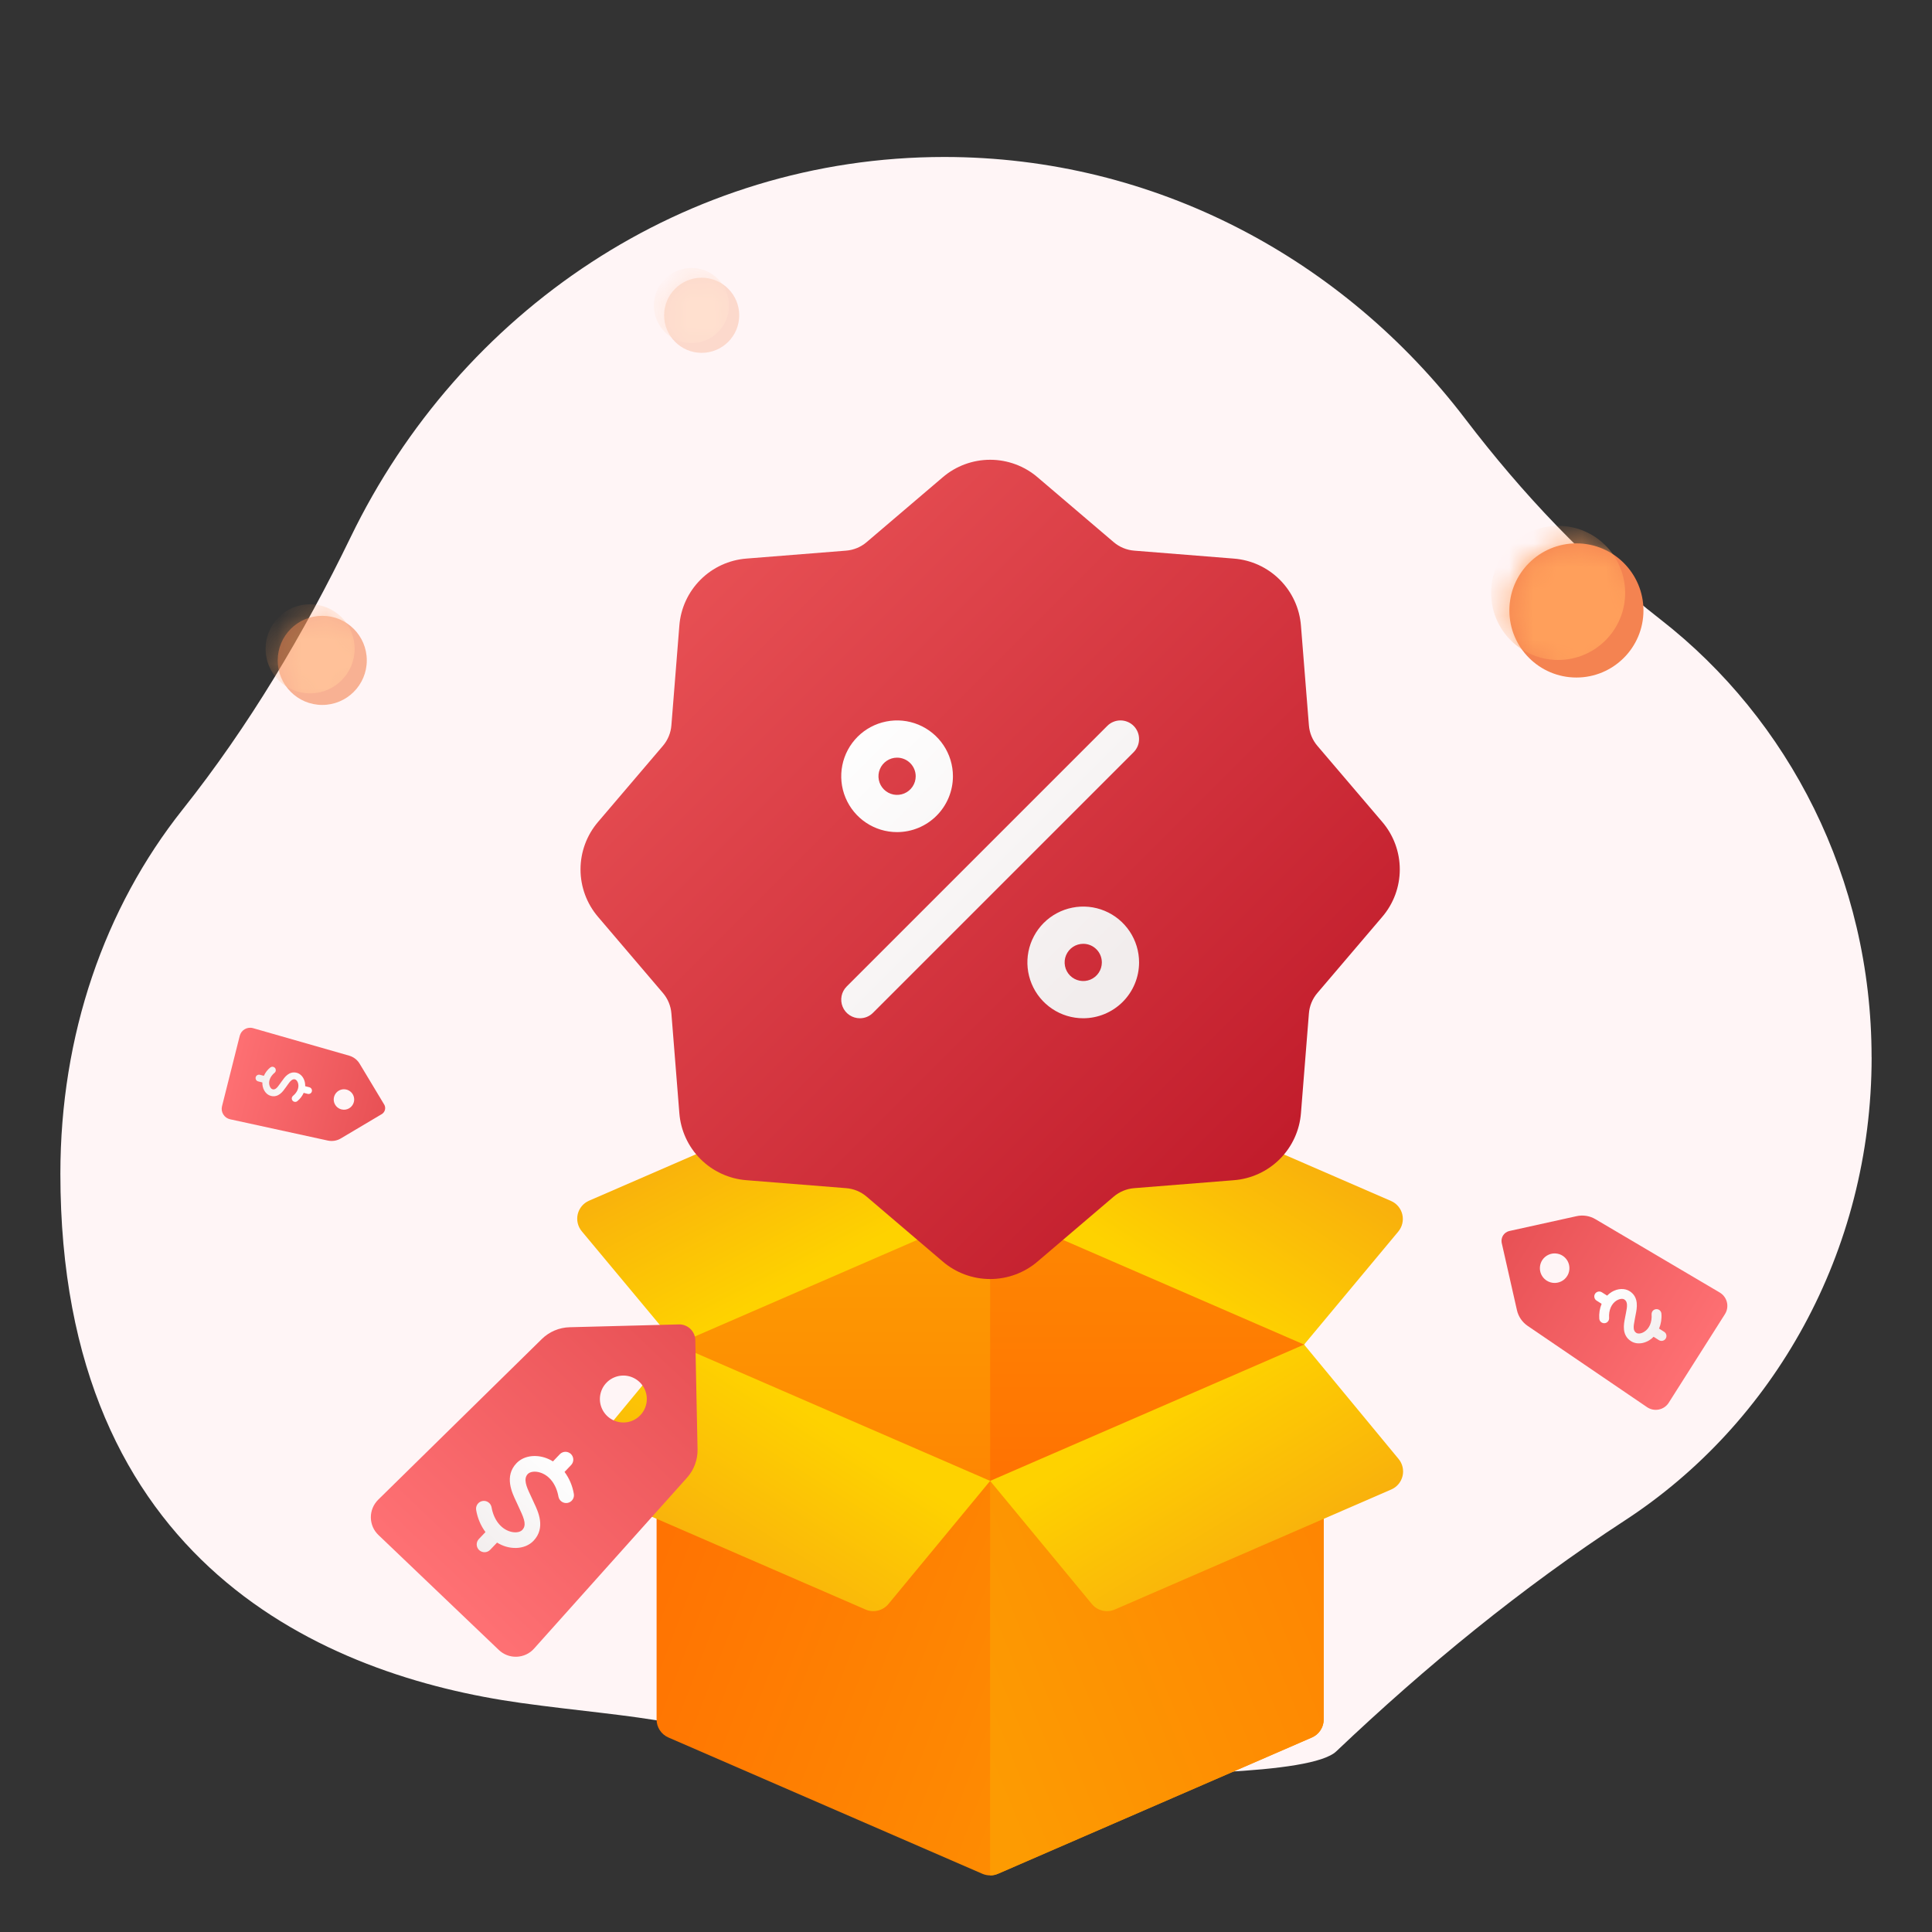
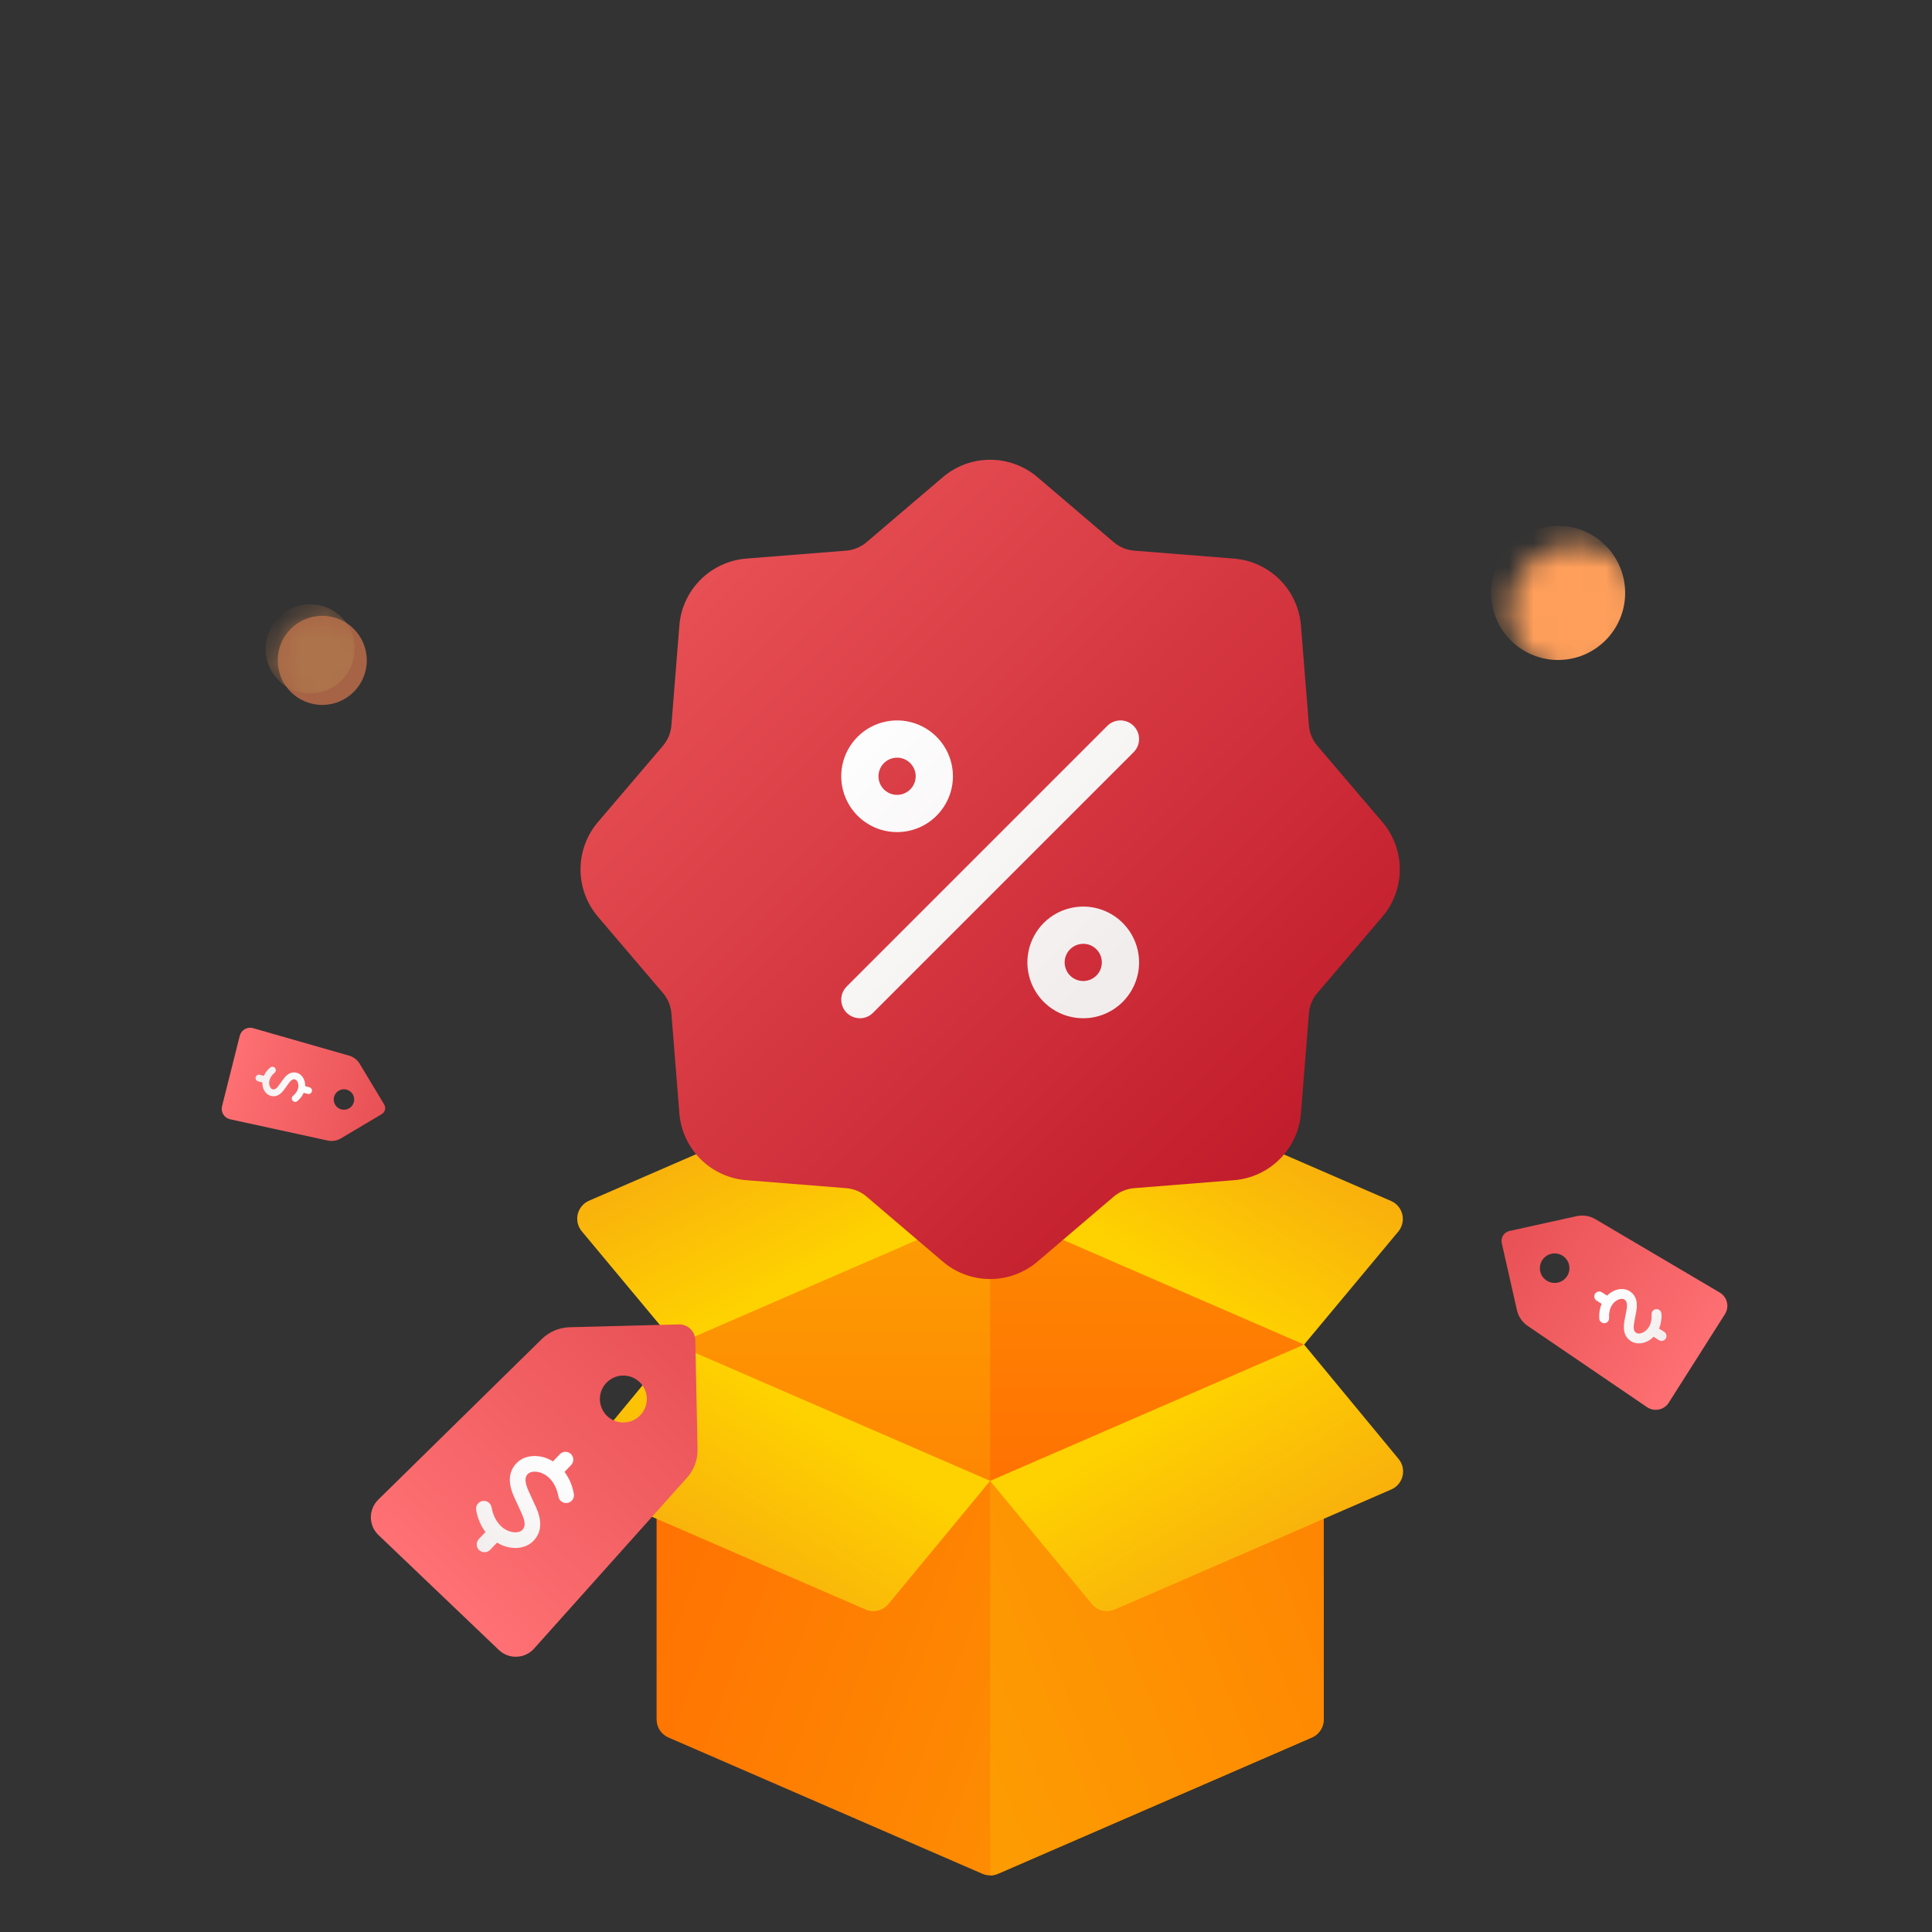
<svg xmlns="http://www.w3.org/2000/svg" width="80" height="80" viewBox="0 0 80 80" fill="none">
  <rect x="0" y="0" width="80" height="80" fill="#333333" stroke="none" />
  <g clip-path="url(#clip0_3287_390614)">
-     <path d="M77.5 43.78C77.5 51.862 73.421 58.954 67.284 62.957C63.015 65.741 59.051 68.988 55.332 72.52C54.301 73.5 47.88 73.5 43.281 73.5C40.164 73.5 33.906 73.5 33.906 73.5C29.81 71.132 26.206 71.165 21.562 70.514C13.524 69.39 2.5 64.81 2.5 48.599C2.5 42.868 4.315 37.608 7.56 33.523C10.305 30.067 12.579 26.243 14.519 22.243C19.04 12.906 28.348 6.5 39.1 6.5C47.845 6.5 55.635 10.737 60.671 17.342C63.036 20.444 65.717 23.285 68.767 25.658C74.067 29.787 77.498 36.367 77.498 43.777L77.5 43.78Z" fill="#FFF5F6" />
    <g opacity="0.6">
      <path d="M13.344 29.19C14.362 29.19 15.188 28.364 15.188 27.345C15.188 26.326 14.362 25.5 13.344 25.5C12.326 25.5 11.5 26.326 11.5 27.345C11.5 28.364 12.326 29.19 13.344 29.19Z" fill="#F48351" />
      <mask id="mask0_3287_390614" style="mask-type:luminance" maskUnits="userSpaceOnUse" x="11" y="25" width="5" height="5">
        <path d="M13.344 29.19C14.362 29.19 15.188 28.364 15.188 27.345C15.188 26.326 14.362 25.5 13.344 25.5C12.326 25.5 11.5 26.326 11.5 27.345C11.5 28.364 12.326 29.19 13.344 29.19Z" fill="white" />
      </mask>
      <g mask="url(#mask0_3287_390614)">
        <path d="M12.841 28.711C13.859 28.711 14.685 27.885 14.685 26.866C14.685 25.847 13.859 25.021 12.841 25.021C11.823 25.021 10.997 25.847 10.997 26.866C10.997 27.885 11.823 28.711 12.841 28.711Z" fill="#FF9F5B" />
      </g>
    </g>
    <g opacity="0.25">
-       <path d="M29.055 14.611C29.913 14.611 30.61 13.915 30.61 13.056C30.61 12.197 29.913 11.5 29.055 11.5C28.196 11.5 27.5 12.197 27.5 13.056C27.5 13.915 28.196 14.611 29.055 14.611Z" fill="#F48351" />
      <mask id="mask1_3287_390614" style="mask-type:luminance" maskUnits="userSpaceOnUse" x="27" y="11" width="4" height="4">
        <path d="M29.055 14.611C29.913 14.611 30.61 13.915 30.61 13.056C30.61 12.197 29.913 11.5 29.055 11.5C28.196 11.5 27.5 12.197 27.5 13.056C27.5 13.915 28.196 14.611 29.055 14.611Z" fill="white" />
      </mask>
      <g mask="url(#mask1_3287_390614)">
-         <path d="M28.631 14.208C29.49 14.208 30.186 13.511 30.186 12.652C30.186 11.793 29.49 11.097 28.631 11.097C27.773 11.097 27.077 11.793 27.077 12.652C27.077 13.511 27.773 14.208 28.631 14.208Z" fill="#FF9F5B" />
-       </g>
+         </g>
    </g>
-     <path d="M65.276 28.055C66.809 28.055 68.052 26.811 68.052 25.277C68.052 23.743 66.809 22.5 65.276 22.5C63.743 22.5 62.5 23.743 62.5 25.277C62.5 26.811 63.743 28.055 65.276 28.055Z" fill="#F48351" />
    <mask id="mask2_3287_390614" style="mask-type:luminance" maskUnits="userSpaceOnUse" x="62" y="22" width="7" height="7">
      <path d="M65.276 28.055C66.809 28.055 68.052 26.811 68.052 25.277C68.052 23.743 66.809 22.5 65.276 22.5C63.743 22.5 62.5 23.743 62.5 25.277C62.5 26.811 63.743 28.055 65.276 28.055Z" fill="white" />
    </mask>
    <g mask="url(#mask2_3287_390614)">
      <path d="M64.518 27.328C66.051 27.328 67.294 26.084 67.294 24.551C67.294 23.017 66.051 21.773 64.518 21.773C62.985 21.773 61.743 23.017 61.743 24.551C61.743 26.084 62.985 27.328 64.518 27.328Z" fill="#FF9F5B" />
    </g>
    <path d="M54 58.562H28C27.785 58.562 27.578 58.648 27.425 58.8C27.273 58.953 27.188 59.16 27.188 59.375V71.199C27.188 71.358 27.234 71.513 27.321 71.645C27.407 71.777 27.531 71.882 27.676 71.945L40.676 77.589C40.778 77.633 40.889 77.656 41 77.656C41.111 77.656 41.221 77.633 41.324 77.589L54.324 71.945C54.469 71.882 54.593 71.777 54.679 71.645C54.766 71.513 54.812 71.358 54.812 71.199V59.375C54.812 59.16 54.727 58.953 54.575 58.8C54.422 58.648 54.215 58.562 54 58.562Z" fill="url(#paint0_linear_3287_390614)" />
    <path d="M54 58.562H41V77.656C41.111 77.656 41.222 77.633 41.324 77.589L54.324 71.945C54.469 71.882 54.593 71.777 54.679 71.645C54.766 71.513 54.812 71.358 54.812 71.199V59.375C54.812 59.16 54.727 58.953 54.575 58.8C54.422 58.648 54.215 58.562 54 58.562Z" fill="url(#paint1_linear_3287_390614)" />
    <path d="M41 61.32L39.781 61.812L28 56.531V54.906L39.781 49.625L41 50.031L42.219 49.625L54 54.906V56.531L42.219 61.812L41 61.32Z" fill="url(#paint2_linear_3287_390614)" />
    <path d="M42.219 61.812L54 56.531V54.906L42.219 49.625L41 50.031V61.32L42.219 61.812Z" fill="url(#paint3_linear_3287_390614)" />
    <path d="M41 61.321L45.212 66.419C45.324 66.555 45.477 66.65 45.649 66.692C45.82 66.733 46 66.717 46.162 66.647L57.61 61.676C57.726 61.626 57.828 61.549 57.909 61.453C57.99 61.356 58.047 61.242 58.077 61.12C58.106 60.997 58.107 60.87 58.078 60.747C58.05 60.624 57.993 60.51 57.913 60.413L54 55.676L41 61.321Z" fill="url(#paint4_linear_3287_390614)" />
    <path d="M41 61.32L36.788 66.419C36.676 66.554 36.523 66.65 36.351 66.691C36.18 66.732 36 66.717 35.838 66.646L24.39 61.675C24.274 61.625 24.172 61.549 24.091 61.452C24.01 61.356 23.953 61.242 23.923 61.12C23.894 60.997 23.893 60.87 23.922 60.747C23.95 60.624 24.007 60.51 24.087 60.413L28 55.676L41 61.32Z" fill="url(#paint5_linear_3287_390614)" />
    <path d="M28 55.676L24.09 50.984C24.009 50.887 23.952 50.773 23.923 50.65C23.894 50.527 23.894 50.399 23.923 50.276C23.953 50.153 24.01 50.039 24.091 49.942C24.172 49.846 24.274 49.769 24.39 49.719L35.837 44.748C35.998 44.679 36.178 44.663 36.348 44.703C36.519 44.744 36.672 44.839 36.785 44.974L41 50.032L28 55.676Z" fill="url(#paint6_linear_3287_390614)" />
    <path d="M45.205 44.985C45.318 44.85 45.471 44.755 45.642 44.715C45.813 44.674 45.992 44.69 46.153 44.76L57.6 49.73C57.716 49.78 57.818 49.857 57.899 49.953C57.98 50.05 58.038 50.165 58.067 50.287C58.096 50.41 58.096 50.538 58.067 50.661C58.038 50.784 57.981 50.898 57.901 50.995L54 55.676L41 50.031L45.205 44.985Z" fill="url(#paint7_linear_3287_390614)" />
    <path d="M28.135 54.84C28.13 54.84 28.126 54.84 28.12 54.841L23.59 54.958C23.157 54.968 22.744 55.144 22.435 55.447L15.66 62.1C15.563 62.196 15.486 62.31 15.434 62.436C15.381 62.562 15.355 62.697 15.356 62.833C15.357 62.969 15.385 63.104 15.439 63.23C15.493 63.355 15.572 63.468 15.671 63.562L20.655 68.321C20.752 68.413 20.865 68.486 20.99 68.534C21.114 68.583 21.247 68.606 21.381 68.602C21.387 68.602 21.392 68.602 21.398 68.602C21.534 68.597 21.668 68.564 21.792 68.506C21.915 68.448 22.026 68.365 22.116 68.263L28.448 61.188C28.737 60.866 28.893 60.445 28.884 60.012L28.791 55.467C28.78 55.299 28.707 55.141 28.586 55.025C28.464 54.909 28.303 54.843 28.135 54.84ZM26.514 58.601C26.382 58.74 26.211 58.837 26.023 58.879C25.836 58.92 25.64 58.906 25.461 58.836C25.282 58.767 25.127 58.646 25.017 58.489C24.906 58.331 24.845 58.145 24.84 57.953C24.836 57.761 24.889 57.572 24.991 57.41C25.095 57.247 25.243 57.119 25.419 57.042C25.595 56.964 25.79 56.94 25.979 56.973C26.168 57.007 26.343 57.095 26.483 57.228C26.669 57.406 26.777 57.65 26.783 57.908C26.789 58.166 26.692 58.415 26.514 58.601L26.514 58.601Z" fill="url(#paint8_linear_3287_390614)" />
    <path d="M23.377 60.949L23.651 60.662C23.709 60.6 23.741 60.517 23.739 60.431C23.736 60.346 23.7 60.265 23.639 60.206C23.577 60.147 23.494 60.114 23.408 60.116C23.323 60.118 23.242 60.153 23.182 60.215L22.897 60.513C22.787 60.445 22.668 60.391 22.545 60.352C22.099 60.217 21.655 60.307 21.387 60.588C20.873 61.126 21.199 61.807 21.374 62.173C21.399 62.227 21.423 62.276 21.441 62.319C21.465 62.377 21.495 62.442 21.529 62.511C21.731 62.938 21.797 63.172 21.624 63.354C21.529 63.453 21.327 63.479 21.122 63.417C20.732 63.298 20.445 62.924 20.355 62.416C20.348 62.374 20.332 62.334 20.309 62.298C20.286 62.262 20.257 62.231 20.222 62.207C20.187 62.182 20.148 62.165 20.106 62.156C20.065 62.147 20.022 62.146 19.98 62.153C19.938 62.16 19.898 62.176 19.862 62.199C19.826 62.222 19.795 62.251 19.771 62.286C19.746 62.321 19.729 62.36 19.72 62.402C19.711 62.443 19.71 62.486 19.717 62.528C19.772 62.858 19.904 63.171 20.102 63.44L19.829 63.727C19.77 63.789 19.737 63.872 19.739 63.958C19.741 64.044 19.777 64.125 19.839 64.185C19.901 64.244 19.985 64.276 20.07 64.274C20.156 64.272 20.238 64.236 20.297 64.174L20.582 63.876C20.693 63.944 20.811 63.998 20.935 64.037C21.075 64.08 21.222 64.101 21.369 64.098C21.654 64.091 21.913 63.989 22.092 63.801C22.604 63.265 22.285 62.594 22.114 62.234C22.086 62.175 22.059 62.12 22.039 62.07C22.017 62.019 21.989 61.959 21.958 61.894C21.79 61.542 21.666 61.234 21.855 61.035C21.951 60.936 22.152 60.91 22.357 60.972C22.748 61.09 23.035 61.465 23.124 61.973C23.14 62.057 23.188 62.132 23.258 62.18C23.328 62.229 23.415 62.248 23.499 62.233C23.583 62.218 23.658 62.171 23.707 62.101C23.757 62.031 23.776 61.945 23.762 61.861C23.707 61.531 23.575 61.218 23.377 60.949Z" fill="url(#paint9_linear_3287_390614)" />
    <g clip-path="url(#clip1_3287_390614)">
      <path d="M15.914 45.745C15.912 45.743 15.912 45.741 15.91 45.739L14.892 44.046C14.795 43.884 14.64 43.765 14.458 43.713L10.479 42.574C10.422 42.557 10.362 42.553 10.303 42.56C10.244 42.567 10.187 42.586 10.136 42.616C10.084 42.646 10.039 42.685 10.003 42.733C9.968 42.78 9.942 42.834 9.927 42.892L9.194 45.805C9.179 45.861 9.176 45.92 9.184 45.978C9.193 46.035 9.213 46.091 9.243 46.141C9.244 46.143 9.245 46.145 9.247 46.147C9.278 46.198 9.319 46.242 9.367 46.276C9.416 46.31 9.471 46.334 9.529 46.347L13.573 47.228C13.758 47.268 13.951 47.237 14.113 47.14L15.817 46.128C15.878 46.088 15.922 46.026 15.94 45.955C15.958 45.884 15.949 45.809 15.914 45.745ZM14.139 45.938C14.058 45.918 13.984 45.874 13.928 45.812C13.872 45.749 13.835 45.672 13.823 45.589C13.811 45.506 13.824 45.422 13.86 45.346C13.896 45.27 13.953 45.207 14.025 45.164C14.097 45.121 14.18 45.1 14.264 45.105C14.347 45.109 14.428 45.138 14.495 45.188C14.562 45.238 14.613 45.306 14.641 45.385C14.669 45.464 14.674 45.55 14.653 45.631C14.626 45.74 14.556 45.834 14.46 45.891C14.363 45.949 14.248 45.966 14.139 45.938L14.139 45.938Z" fill="url(#paint10_linear_3287_390614)" />
      <path d="M12.575 45.253L12.742 45.295C12.778 45.304 12.817 45.298 12.849 45.279C12.881 45.26 12.904 45.229 12.913 45.193C12.922 45.156 12.916 45.118 12.897 45.086C12.878 45.054 12.847 45.031 12.811 45.021L12.637 44.977C12.639 44.921 12.634 44.864 12.622 44.809C12.578 44.611 12.448 44.462 12.284 44.421C11.97 44.342 11.781 44.611 11.68 44.757C11.665 44.778 11.652 44.797 11.639 44.813C11.622 44.835 11.604 44.86 11.585 44.888C11.467 45.056 11.392 45.132 11.286 45.105C11.228 45.09 11.175 45.019 11.154 44.928C11.115 44.755 11.195 44.566 11.369 44.422C11.383 44.41 11.395 44.396 11.404 44.38C11.412 44.363 11.418 44.345 11.42 44.327C11.421 44.308 11.419 44.29 11.414 44.272C11.409 44.254 11.4 44.238 11.388 44.223C11.376 44.209 11.362 44.197 11.345 44.189C11.329 44.18 11.311 44.175 11.293 44.173C11.274 44.171 11.255 44.173 11.238 44.178C11.22 44.184 11.204 44.193 11.189 44.204C11.076 44.296 10.986 44.413 10.926 44.547L10.759 44.504C10.722 44.495 10.684 44.501 10.652 44.52C10.62 44.539 10.596 44.571 10.587 44.607C10.578 44.643 10.584 44.682 10.603 44.714C10.622 44.746 10.653 44.769 10.69 44.778L10.864 44.822C10.862 44.879 10.867 44.935 10.879 44.99C10.893 45.053 10.916 45.113 10.949 45.168C11.013 45.275 11.107 45.351 11.217 45.379C11.53 45.458 11.716 45.192 11.816 45.05C11.832 45.027 11.847 45.005 11.862 44.987C11.877 44.967 11.893 44.944 11.911 44.918C12.009 44.779 12.099 44.665 12.215 44.694C12.273 44.709 12.326 44.78 12.347 44.871C12.386 45.045 12.306 45.234 12.132 45.377C12.104 45.401 12.086 45.435 12.082 45.473C12.079 45.51 12.09 45.547 12.114 45.575C12.138 45.604 12.172 45.622 12.209 45.626C12.246 45.63 12.283 45.619 12.312 45.595C12.425 45.503 12.515 45.386 12.575 45.253Z" fill="url(#paint11_linear_3287_390614)" />
    </g>
    <g clip-path="url(#clip2_3287_390614)">
      <path d="M62.487 50.976C62.49 50.975 62.492 50.975 62.496 50.974L65.282 50.359C65.549 50.3 65.827 50.344 66.062 50.483L71.211 53.521C71.285 53.565 71.349 53.623 71.4 53.692C71.451 53.761 71.488 53.84 71.508 53.923C71.528 54.007 71.531 54.093 71.517 54.178C71.503 54.263 71.472 54.344 71.426 54.416L69.101 58.08C69.057 58.152 68.998 58.213 68.929 58.262C68.861 58.31 68.783 58.344 68.701 58.362C68.697 58.363 68.694 58.364 68.69 58.365C68.606 58.382 68.519 58.383 68.435 58.366C68.351 58.349 68.271 58.315 68.2 58.267L63.258 54.903C63.032 54.749 62.873 54.516 62.813 54.25L62.181 51.458C62.162 51.354 62.183 51.246 62.239 51.157C62.296 51.068 62.384 51.003 62.487 50.976ZM64.047 53.029C64.149 53.094 64.269 53.127 64.389 53.124C64.51 53.121 64.628 53.082 64.727 53.013C64.826 52.943 64.902 52.846 64.946 52.733C64.989 52.62 64.998 52.497 64.972 52.379C64.946 52.261 64.885 52.153 64.797 52.069C64.71 51.986 64.599 51.93 64.48 51.91C64.361 51.889 64.238 51.904 64.128 51.953C64.017 52.002 63.923 52.082 63.858 52.184C63.772 52.321 63.743 52.487 63.778 52.646C63.813 52.804 63.91 52.942 64.047 53.029L64.047 53.029Z" fill="url(#paint12_linear_3287_390614)" />
      <path d="M66.32 53.988L66.11 53.854C66.064 53.825 66.032 53.779 66.021 53.726C66.009 53.674 66.019 53.619 66.048 53.573C66.077 53.528 66.122 53.496 66.175 53.484C66.227 53.472 66.282 53.481 66.328 53.51L66.547 53.649C66.605 53.59 66.669 53.539 66.738 53.497C66.991 53.347 67.275 53.335 67.482 53.466C67.877 53.717 67.781 54.182 67.73 54.432C67.723 54.469 67.716 54.503 67.711 54.531C67.705 54.571 67.696 54.615 67.687 54.663C67.628 54.954 67.623 55.107 67.756 55.192C67.829 55.238 67.957 55.223 68.072 55.154C68.293 55.023 68.412 54.751 68.389 54.426C68.388 54.399 68.391 54.373 68.4 54.347C68.408 54.322 68.421 54.298 68.439 54.278C68.457 54.258 68.478 54.242 68.502 54.23C68.526 54.218 68.552 54.211 68.579 54.209C68.606 54.207 68.632 54.21 68.658 54.219C68.683 54.227 68.707 54.241 68.727 54.258C68.747 54.276 68.764 54.297 68.775 54.321C68.787 54.345 68.794 54.371 68.796 54.398C68.813 54.608 68.779 54.819 68.699 55.014L68.91 55.148C68.955 55.177 68.988 55.222 68.999 55.275C69.011 55.328 69.002 55.383 68.973 55.429C68.944 55.475 68.898 55.507 68.845 55.519C68.792 55.531 68.737 55.521 68.691 55.492L68.472 55.353C68.415 55.411 68.351 55.462 68.281 55.505C68.201 55.552 68.115 55.587 68.025 55.608C67.849 55.647 67.676 55.624 67.538 55.536C67.144 55.286 67.237 54.828 67.287 54.581C67.295 54.541 67.303 54.504 67.308 54.47C67.313 54.436 67.321 54.395 67.331 54.35C67.38 54.11 67.409 53.903 67.263 53.81C67.19 53.763 67.063 53.779 66.947 53.847C66.726 53.979 66.608 54.251 66.63 54.575C66.633 54.629 66.615 54.682 66.579 54.722C66.544 54.763 66.494 54.788 66.44 54.791C66.387 54.795 66.334 54.777 66.293 54.742C66.252 54.707 66.227 54.657 66.223 54.603C66.207 54.393 66.24 54.182 66.32 53.988Z" fill="url(#paint13_linear_3287_390614)" />
    </g>
    <path d="M57.234 34.032L54.55 30.884C54.346 30.645 54.224 30.348 54.199 30.035L53.87 25.912C53.815 25.192 53.504 24.516 52.994 24.006C52.484 23.495 51.807 23.185 51.088 23.13L46.965 22.801C46.651 22.776 46.354 22.653 46.115 22.449L42.967 19.766C42.42 19.296 41.722 19.038 41 19.038C40.278 19.038 39.58 19.296 39.033 19.766L35.885 22.449C35.646 22.653 35.349 22.776 35.035 22.801L30.912 23.129C30.192 23.184 29.516 23.495 29.006 24.005C28.495 24.516 28.184 25.192 28.13 25.912L27.801 30.035C27.776 30.348 27.653 30.645 27.449 30.884L24.766 34.032C24.296 34.58 24.038 35.278 24.038 36C24.038 36.722 24.296 37.42 24.766 37.968L27.449 41.116C27.653 41.354 27.776 41.651 27.801 41.964L28.13 46.088C28.185 46.807 28.495 47.484 29.006 47.994C29.516 48.504 30.192 48.815 30.912 48.87L35.035 49.199C35.349 49.223 35.646 49.346 35.885 49.55L39.033 52.234C39.58 52.704 40.278 52.962 41 52.962C41.722 52.962 42.42 52.704 42.967 52.234L46.115 49.551C46.354 49.347 46.651 49.224 46.965 49.199L51.088 48.87C51.807 48.815 52.484 48.504 52.994 47.994C53.504 47.484 53.815 46.808 53.87 46.088L54.199 41.965C54.223 41.652 54.346 41.355 54.551 41.116L57.233 37.968C57.704 37.42 57.962 36.722 57.962 36C57.962 35.278 57.704 34.58 57.234 34.032Z" fill="url(#paint14_linear_3287_390614)" />
    <path d="M37.146 34.456C36.689 34.456 36.242 34.321 35.861 34.066C35.481 33.812 35.185 33.451 35.01 33.029C34.834 32.606 34.789 32.141 34.878 31.692C34.967 31.244 35.187 30.832 35.511 30.508C35.834 30.185 36.246 29.965 36.695 29.876C37.143 29.786 37.608 29.832 38.031 30.007C38.453 30.182 38.815 30.479 39.069 30.859C39.323 31.239 39.459 31.686 39.459 32.144C39.458 32.757 39.214 33.344 38.78 33.778C38.347 34.212 37.759 34.455 37.146 34.456ZM37.146 31.373C36.993 31.373 36.844 31.418 36.718 31.503C36.591 31.587 36.492 31.708 36.434 31.849C36.375 31.989 36.36 32.144 36.39 32.294C36.42 32.444 36.493 32.581 36.601 32.689C36.709 32.797 36.846 32.87 36.995 32.9C37.145 32.929 37.3 32.914 37.441 32.856C37.582 32.797 37.702 32.699 37.787 32.572C37.872 32.445 37.917 32.296 37.917 32.144C37.917 31.939 37.835 31.743 37.691 31.599C37.546 31.454 37.35 31.373 37.146 31.373Z" fill="url(#paint15_linear_3287_390614)" />
    <path d="M44.855 42.164C44.397 42.164 43.95 42.029 43.57 41.774C43.189 41.52 42.893 41.159 42.718 40.736C42.543 40.314 42.497 39.849 42.586 39.4C42.676 38.952 42.896 38.54 43.219 38.216C43.543 37.893 43.955 37.673 44.403 37.584C44.852 37.494 45.317 37.54 45.739 37.715C46.162 37.89 46.523 38.187 46.777 38.567C47.031 38.947 47.167 39.394 47.167 39.852C47.166 40.465 46.922 41.053 46.489 41.486C46.055 41.92 45.468 42.163 44.855 42.164ZM44.855 39.081C44.702 39.081 44.553 39.126 44.426 39.211C44.3 39.295 44.201 39.416 44.142 39.557C44.084 39.697 44.069 39.852 44.099 40.002C44.128 40.152 44.202 40.289 44.309 40.397C44.417 40.505 44.555 40.578 44.704 40.608C44.854 40.638 45.009 40.622 45.15 40.564C45.29 40.505 45.411 40.407 45.495 40.28C45.58 40.153 45.625 40.004 45.625 39.852C45.625 39.647 45.544 39.451 45.399 39.307C45.255 39.162 45.059 39.081 44.855 39.081Z" fill="url(#paint16_linear_3287_390614)" />
    <path d="M35.604 42.164C35.452 42.164 35.303 42.119 35.176 42.034C35.049 41.95 34.95 41.829 34.892 41.688C34.834 41.548 34.819 41.393 34.848 41.243C34.878 41.094 34.951 40.956 35.059 40.849L45.851 30.057C45.922 29.985 46.007 29.928 46.101 29.89C46.194 29.851 46.295 29.831 46.396 29.831C46.497 29.831 46.597 29.851 46.691 29.89C46.784 29.928 46.869 29.985 46.941 30.057C47.012 30.128 47.069 30.213 47.108 30.307C47.147 30.4 47.166 30.501 47.166 30.602C47.166 30.703 47.147 30.803 47.108 30.897C47.069 30.99 47.012 31.075 46.941 31.147L36.149 41.938C36.078 42.01 35.993 42.067 35.899 42.106C35.806 42.145 35.705 42.164 35.604 42.164Z" fill="url(#paint17_linear_3287_390614)" />
  </g>
  <defs>
    <linearGradient id="paint0_linear_3287_390614" x1="57.278" y1="71.847" x2="28.583" y2="60.878" gradientUnits="userSpaceOnUse">
      <stop offset="0.072" stop-color="#FD9B02" />
      <stop offset="1" stop-color="#FF7302" />
    </linearGradient>
    <linearGradient id="paint1_linear_3287_390614" x1="39.081" y1="68.928" x2="67.776" y2="57.176" gradientUnits="userSpaceOnUse">
      <stop stop-color="#FD9B02" />
      <stop offset="1" stop-color="#FF7302" />
    </linearGradient>
    <linearGradient id="paint2_linear_3287_390614" x1="41" y1="51.554" x2="41" y2="70.584" gradientUnits="userSpaceOnUse">
      <stop stop-color="#FD9B02" />
      <stop offset="1" stop-color="#FF7302" />
    </linearGradient>
    <linearGradient id="paint3_linear_3287_390614" x1="47.5" y1="37.256" x2="47.5" y2="60.768" gradientUnits="userSpaceOnUse">
      <stop offset="0.125" stop-color="#FD9B02" />
      <stop offset="1" stop-color="#FF7302" />
    </linearGradient>
    <linearGradient id="paint4_linear_3287_390614" x1="47.96" y1="58.419" x2="55.109" y2="70.074" gradientUnits="userSpaceOnUse">
      <stop stop-color="#FED200" />
      <stop offset="1" stop-color="#F59815" />
    </linearGradient>
    <linearGradient id="paint5_linear_3287_390614" x1="33.888" y1="58.743" x2="26.738" y2="70.005" gradientUnits="userSpaceOnUse">
      <stop stop-color="#FED200" />
      <stop offset="1" stop-color="#F59815" />
    </linearGradient>
    <linearGradient id="paint6_linear_3287_390614" x1="33.671" y1="52.685" x2="27.892" y2="41.618" gradientUnits="userSpaceOnUse">
      <stop stop-color="#FED200" />
      <stop offset="1" stop-color="#F59815" />
    </linearGradient>
    <linearGradient id="paint7_linear_3287_390614" x1="47.964" y1="52.852" x2="55.016" y2="41.785" gradientUnits="userSpaceOnUse">
      <stop stop-color="#FED200" />
      <stop offset="1" stop-color="#F59815" />
    </linearGradient>
    <linearGradient id="paint8_linear_3287_390614" x1="28.546" y1="55.066" x2="18.366" y2="65.729" gradientUnits="userSpaceOnUse">
      <stop stop-color="#E85155" />
      <stop offset="1" stop-color="#FE7073" />
    </linearGradient>
    <linearGradient id="paint9_linear_3287_390614" x1="23.445" y1="60.326" x2="19.675" y2="64.455" gradientUnits="userSpaceOnUse">
      <stop stop-color="white" />
      <stop offset="1" stop-color="#F2EDED" />
    </linearGradient>
    <linearGradient id="paint10_linear_3287_390614" x1="15.916" y1="45.949" x2="9.684" y2="44.38" gradientUnits="userSpaceOnUse">
      <stop stop-color="#E85155" />
      <stop offset="1" stop-color="#FD6F72" />
    </linearGradient>
    <linearGradient id="paint11_linear_3287_390614" x1="12.826" y1="45.145" x2="10.45" y2="44.603" gradientUnits="userSpaceOnUse">
      <stop stop-color="white" />
      <stop offset="1" stop-color="#F2EDED" />
    </linearGradient>
    <linearGradient id="paint12_linear_3287_390614" x1="62.27" y1="51.176" x2="70.108" y2="56.149" gradientUnits="userSpaceOnUse">
      <stop stop-color="#E85155" />
      <stop offset="1" stop-color="#FD6F72" />
    </linearGradient>
    <linearGradient id="paint13_linear_3287_390614" x1="66.184" y1="53.618" x2="69.114" y2="55.569" gradientUnits="userSpaceOnUse">
      <stop stop-color="white" />
      <stop offset="1" stop-color="#F2EDED" />
    </linearGradient>
    <linearGradient id="paint14_linear_3287_390614" x1="28.137" y1="23.137" x2="52.63" y2="47.629" gradientUnits="userSpaceOnUse">
      <stop stop-color="#E85155" />
      <stop offset="1" stop-color="#C21D2C" />
    </linearGradient>
    <linearGradient id="paint15_linear_3287_390614" x1="34.71" y1="29.708" x2="45.551" y2="40.548" gradientUnits="userSpaceOnUse">
      <stop stop-color="white" />
      <stop offset="1" stop-color="#F2EDED" />
    </linearGradient>
    <linearGradient id="paint16_linear_3287_390614" x1="34.711" y1="29.708" x2="45.551" y2="40.548" gradientUnits="userSpaceOnUse">
      <stop stop-color="white" />
      <stop offset="1" stop-color="#F2EDED" />
    </linearGradient>
    <linearGradient id="paint17_linear_3287_390614" x1="34.71" y1="29.708" x2="45.551" y2="40.548" gradientUnits="userSpaceOnUse">
      <stop stop-color="white" />
      <stop offset="1" stop-color="#F2EDED" />
    </linearGradient>
    <clipPath id="clip0_3287_390614">
      <rect width="80" height="80" fill="white" />
    </clipPath>
    <clipPath id="clip1_3287_390614">
      <rect width="6.776" height="6.776" fill="white" transform="translate(13.355 40.363) rotate(59.135)" />
    </clipPath>
    <clipPath id="clip2_3287_390614">
      <rect width="9.788" height="9.788" fill="white" transform="matrix(-0.976 0.218 0.218 0.976 70.67 48.309)" />
    </clipPath>
  </defs>
</svg>